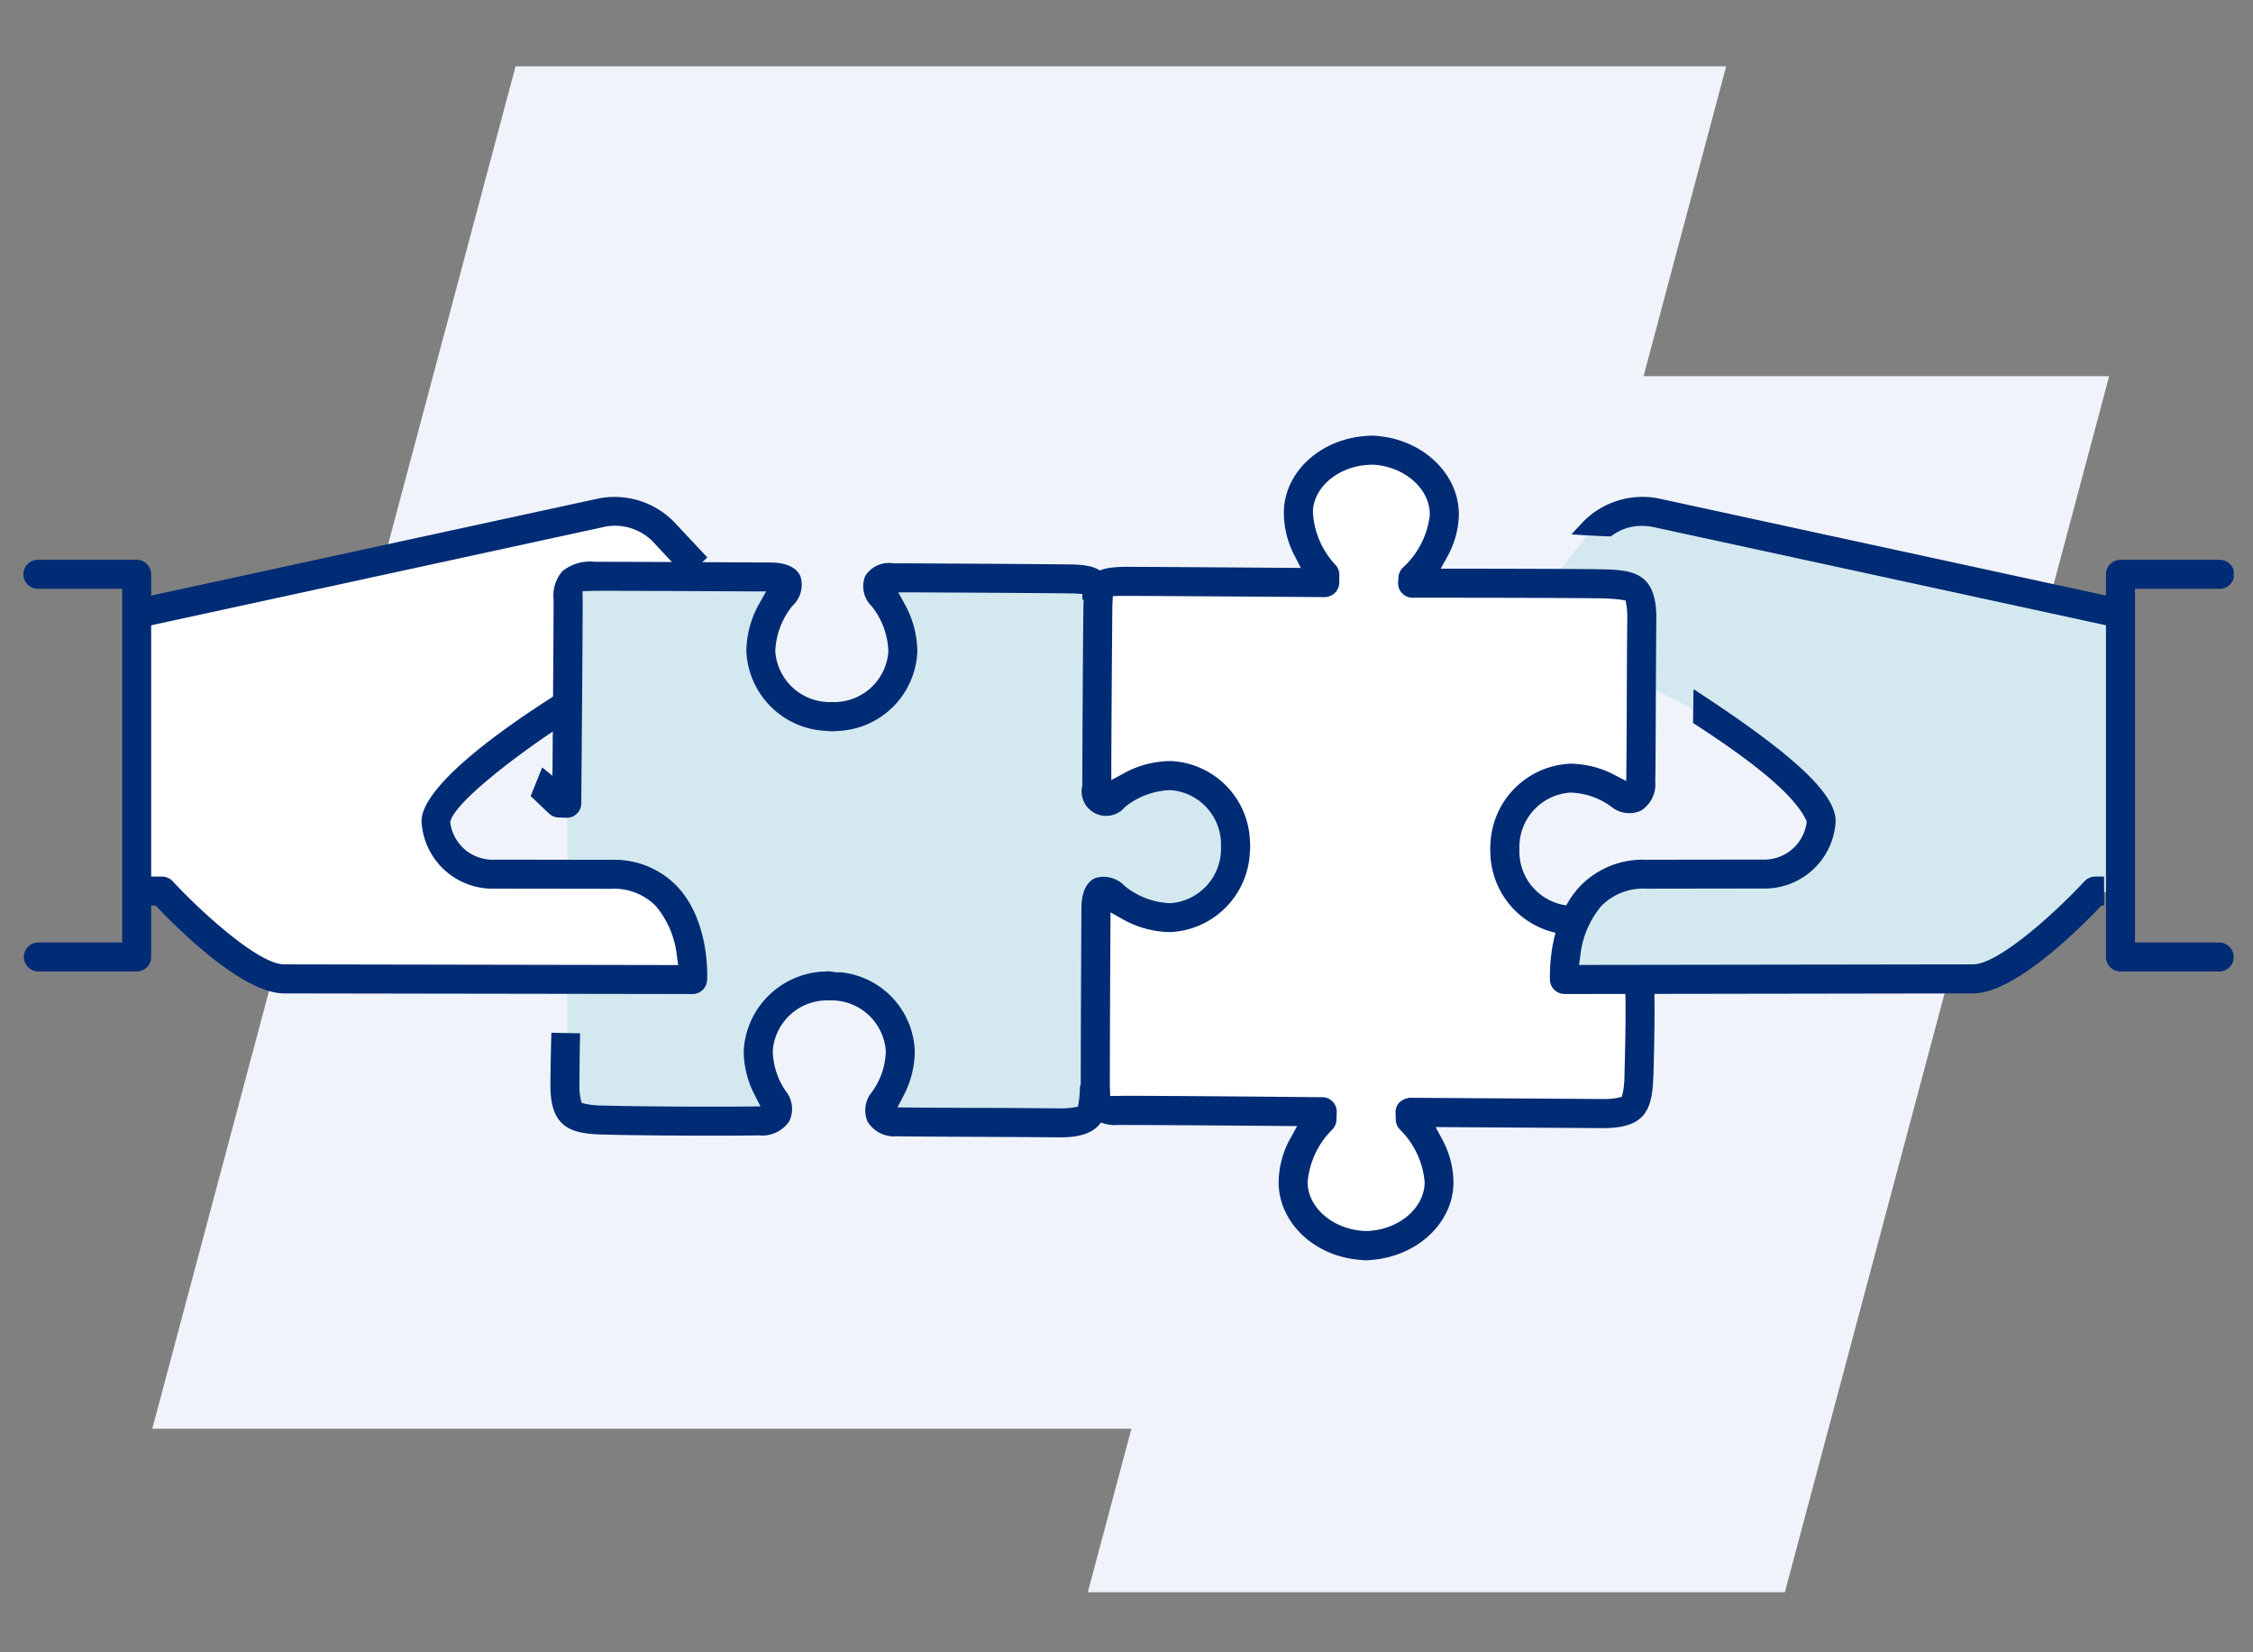
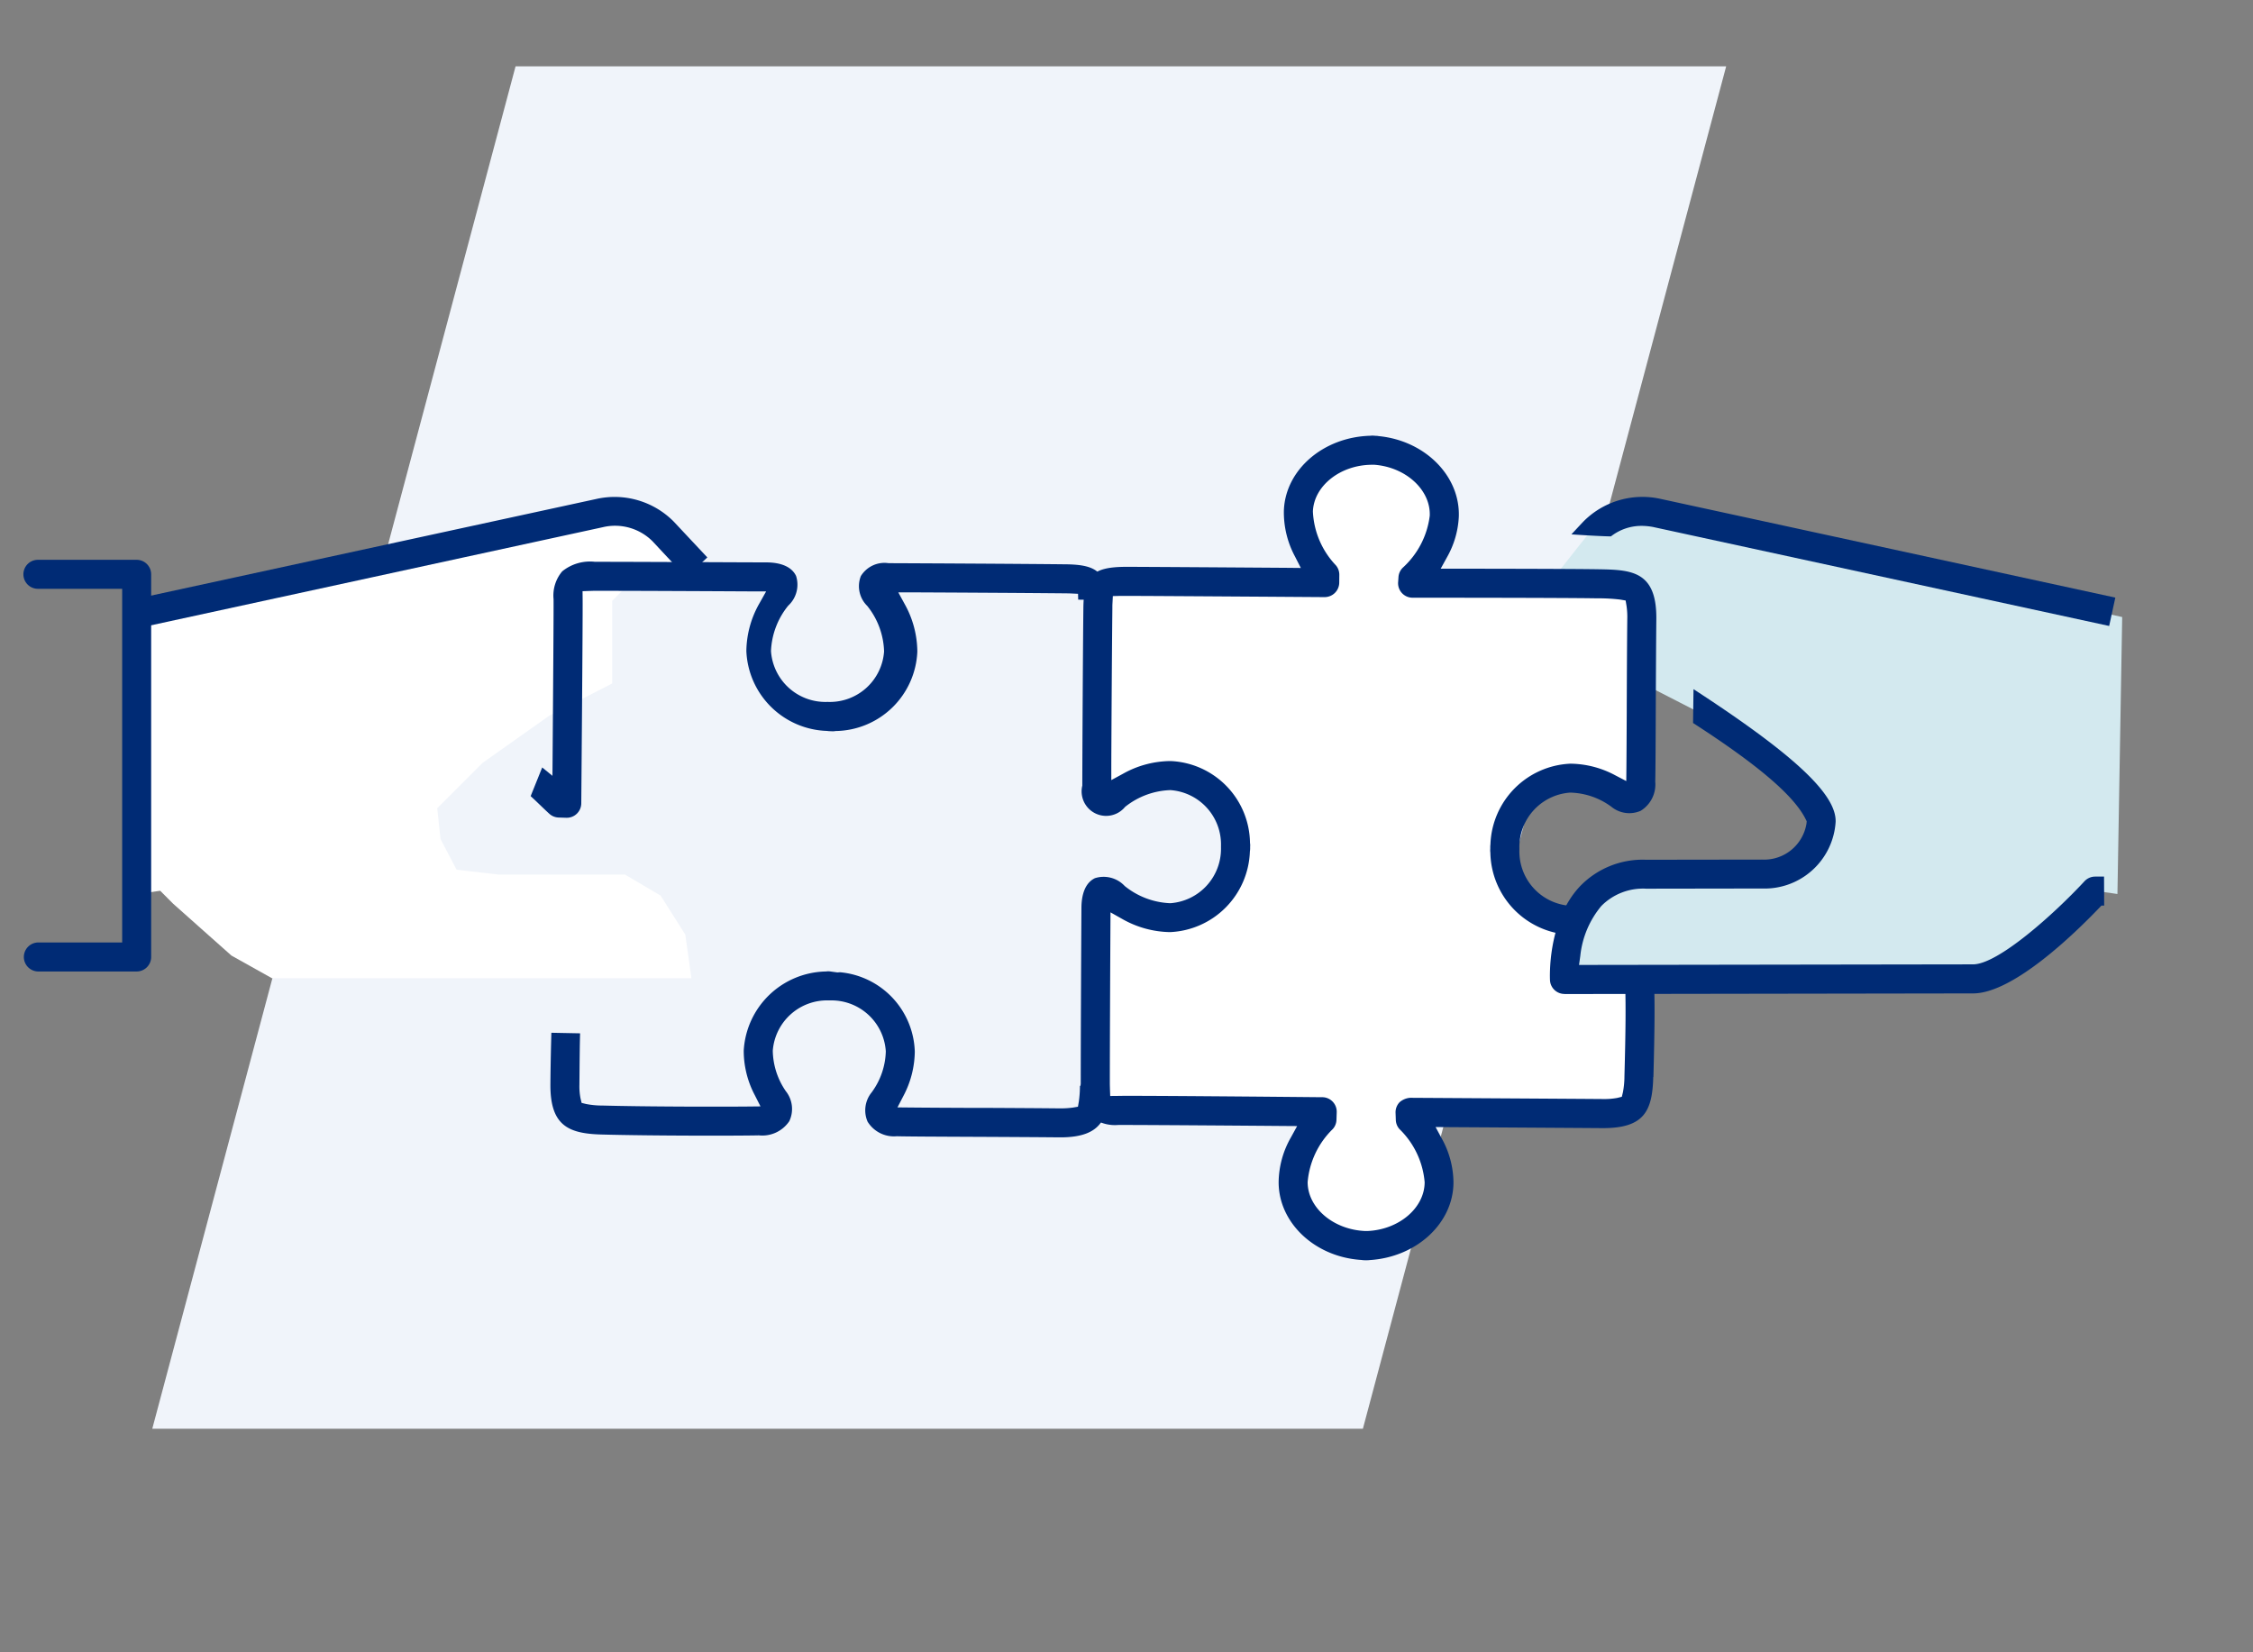
<svg xmlns="http://www.w3.org/2000/svg" width="150" height="110" viewBox="0 0 150 110">
  <rect x="0" y="0" width="150" height="110" fill="#808080" stroke="none" />
  <defs>
    <clipPath id="clip-path">
      <rect id="長方形_1394" data-name="長方形 1394" width="147.159" height="54.896" transform="translate(0 0)" fill="none" />
    </clipPath>
  </defs>
  <g id="グループ_1829" data-name="グループ 1829" transform="translate(-6326 8363)">
    <g id="グループ_1828" data-name="グループ 1828" transform="translate(32 -8)">
      <g id="グループ_1825" data-name="グループ 1825" transform="translate(-124.862 2)">
        <g id="グループ_1821" data-name="グループ 1821" transform="translate(6276.892 -9388)">
          <path id="パス_1024" data-name="パス 1024" d="M16.187,0h80.6L72.6,90.7H-8Z" transform="translate(160.108 1035.417)" fill="#f0f4fa" />
-           <path id="パス_1025" data-name="パス 1025" d="M13.589,0H60L38.409,80.958H-8Z" transform="translate(222.394 1056.042)" fill="#f0f4fa" />
        </g>
        <g id="グループ_1822" data-name="グループ 1822" transform="translate(6420.42 -8327.999)">
          <path id="パス_1011" data-name="パス 1011" d="M86.318,9.6l-14.737.647V23.94l4.1-1.294,2.658.364,2.3,2.764-.528,4.663-2.328,1.441-3.291-.066-3.127-1.294-.122,14.108,14.964.332-1.773,3.436.221,2.661,2.328,2.328,3.991.443,1.995-1.663,1.219-1.773-.111-2-1.552-3.547,13.635.333,1.33-1.219.123-8.223-5.083.388.406-2.9-.767-1.239-2.439-1-1.108-2.882.554-3.214,1.885-1.552,1.773-.554,1.552.332,2.55,1.109,1-1L107.814,11,106.16,9.82l-8.757.221-4.878-.332,1-1.774,1-1.884L94.077,3.5,91.75,1.284l-3.658-.11-2.55,1.773-.887,2.106.776,2.439Z" fill="#fff" />
          <path id="パス_1012" data-name="パス 1012" d="M139.733,12.078,108.892,5.284l-2.7.108-1.941,1.079-2.641,3.342,5.229.216.97.971v5.5l4.206,2.157,4.421,3.127,3.02,3.02-.216,2.049L118.166,28.9l-2.8.324h-8.411l-2.373,1.4-1.643,2.6-.406,2.9h27.93l2.7-1.51,3.882-3.451.863-.863,1.509.216Z" fill="#d3e9ef" />
          <path id="パス_1013" data-name="パス 1013" d="M7.275,12.078,38.116,5.284l2.7.108,1.941,1.079,2.641,3.342-5.229.216L39.2,11v5.5l-4.206,2.157-4.421,3.127-3.02,3.02.216,2.049L28.842,28.9l2.8.324h8.411l2.373,1.4,1.643,2.6.406,2.9H16.549l-2.7-1.51L9.971,31.165,9.108,30.3,7.6,30.518Z" fill="#fff" />
-           <path id="パス_1014" data-name="パス 1014" d="M79.021,23.185l-3.343-.539-3.235,1.186-.863.108-.431-2.049.431-11.646-2.588-.863H57.022l.863,2.588.647,2.588-.647,2.372-2.912,1.942L52.6,18.548l-2.588-1.186-.971-3.02.755-3.019L50.552,9.6H36.21V29.116h4.206l3.127,2.372.862,2.588L44.3,36.233H36.21v5.931l-.216,2.48.971.755,4.313.324h8.411l.432-1.294-1.079-2.157v-2.48l1.51-2.588,2.372-.324,2.157-.108,2.049,1.294,1.079,2.481-.108,2.48-1.187,2.157,1.4.539H71.033l.116-2.588.216-12.617,3.127,1.294,2.264.108,2.588-.863,1.294-2.7V25.773Z" fill="#d3e9ef" />
          <g id="グループ_1635" data-name="グループ 1635">
            <g id="グループ_1634" data-name="グループ 1634" clip-path="url(#clip-path)">
-               <path id="パス_1015" data-name="パス 1015" d="M45.521,36.266c.008-.159.207-3.924-2-6.261a5.8,5.8,0,0,0-4.392-1.764L31.4,28.229a2.839,2.839,0,0,1-2.974-2.435l-.006-.088.027-.083c.372-1.262,4.431-4.447,8.14-6.8a.97.97,0,0,0,.3-1.333.97.97,0,0,0-1.333-.3c-5.894,3.73-9.106,6.758-9.046,8.525A4.737,4.737,0,0,0,31.4,30.159l7.725.011a3.9,3.9,0,0,1,2.985,1.152,6.176,6.176,0,0,1,1.4,3.325l.087.6h-.174L17.355,35.2c-1.667,0-5.436-3.4-7.418-5.536a.971.971,0,0,0-.7-.308l-1.121,0a.968.968,0,0,0-.968.961.968.968,0,0,0,.961.97h.7l.153.162c1.637,1.708,5.728,5.681,8.39,5.685l27.2.042h0a.966.966,0,0,0,.964-.91" fill="#002b75" />
              <path id="パス_1016" data-name="パス 1016" d="M41.934,7.086l.008.008,2.18,2.334L45.534,8.11,43.3,5.725a5.542,5.542,0,0,0-5.128-1.514L7.885,10.784l.41,1.888L38.561,6.1a3.526,3.526,0,0,1,3.373.983" fill="#002b75" />
              <path id="パス_1017" data-name="パス 1017" d="M.965,35.674H7.541a.966.966,0,0,0,.965-.965V9.233a.966.966,0,0,0-.965-.965H.965a.965.965,0,0,0,0,1.93H6.576V33.743H.965a.966.966,0,0,0,0,1.931" fill="#002b75" />
              <path id="パス_1018" data-name="パス 1018" d="M72.276,43.317l-1.931-.033a8.213,8.213,0,0,1-.073,1.03l-.062.363-.364.062a6.207,6.207,0,0,1-.854.049c-1.3-.014-2.984-.023-4.643-.032l-1.122,0c-1.672-.007-3.218-.015-4.186-.025l-.847-.009.391-.754a6.451,6.451,0,0,0,.762-2.958,5.475,5.475,0,0,0-4.98-5.285v0l-.171.013-.432-.059a1.007,1.007,0,0,0-.332-.005,5.583,5.583,0,0,0-5.474,5.272,6.324,6.324,0,0,0,.737,2.962l.379.748-.84.009c-1.883.018-6.736.014-9.7-.066a5.663,5.663,0,0,1-1.059-.1l-.311-.076-.074-.312a4.179,4.179,0,0,1-.071-.917v-.066c.014-1.629.022-2.659.045-3.337l-1.912-.037c-.019.641-.054,2-.065,3.425-.021,2.739,1.177,3.29,3.4,3.349,3.394.092,9.18.088,10.485.056a2.16,2.16,0,0,0,2.02-.944,1.9,1.9,0,0,0-.229-1.994,4.875,4.875,0,0,1-.871-2.693A3.625,3.625,0,0,1,53.609,37.6h.121a3.622,3.622,0,0,1,3.687,3.394,4.8,4.8,0,0,1-.94,2.726,1.892,1.892,0,0,0-.273,1.951,2.059,2.059,0,0,0,1.944.972c.643.019,2.793.028,5.069.038l1.113.005c1.657.009,3.338.018,4.629.031h.088c2.859,0,3.174-1.4,3.229-3.4" fill="#002b75" />
-               <path id="パス_1019" data-name="パス 1019" d="M69.68,10.507h.053c.111,0,.205,0,.285.008l.483.024.01.39,1.927.005c-.087-1.824-.7-2.336-2.739-2.358-3.137-.035-9.744-.068-11.811-.076a1.845,1.845,0,0,0-1.847.858,1.838,1.838,0,0,0,.427,1.989,5.066,5.066,0,0,1,1.119,3.028,3.619,3.619,0,0,1-3.715,3.362h-.1a3.631,3.631,0,0,1-3.714-3.387,5.126,5.126,0,0,1,1.145-3.02,1.9,1.9,0,0,0,.524-1.983c-.427-.889-1.652-.9-2.054-.9C48.118,8.44,41.17,8.4,38.052,8.4a2.938,2.938,0,0,0-2.178.635,2.486,2.486,0,0,0-.577,1.852c.009.781-.029,5.918-.065,10.671l-.009,1.09-.682-.557L33.772,24c.186.17.374.347.554.523l.065.061c.208.2.414.4.619.586a.963.963,0,0,0,.622.255l.51.016a.967.967,0,0,0,1-.955c0-.094.106-12.343.09-13.62l-.005-.509.509-.019c.086,0,.191-.007.321-.007,2.848,0,8.76.031,10.505.04l.887,0-.434.774a6.547,6.547,0,0,0-.882,3.194A5.551,5.551,0,0,0,53.5,19.659a1.477,1.477,0,0,0,.219.018h.047a.893.893,0,0,0,.3-.011,5.522,5.522,0,0,0,5.45-5.286,6.576,6.576,0,0,0-.846-3.172l-.422-.774.883,0c1.715.008,7.546.037,10.547.069" fill="#002b75" />
+               <path id="パス_1019" data-name="パス 1019" d="M69.68,10.507h.053l.483.024.01.39,1.927.005c-.087-1.824-.7-2.336-2.739-2.358-3.137-.035-9.744-.068-11.811-.076a1.845,1.845,0,0,0-1.847.858,1.838,1.838,0,0,0,.427,1.989,5.066,5.066,0,0,1,1.119,3.028,3.619,3.619,0,0,1-3.715,3.362h-.1a3.631,3.631,0,0,1-3.714-3.387,5.126,5.126,0,0,1,1.145-3.02,1.9,1.9,0,0,0,.524-1.983c-.427-.889-1.652-.9-2.054-.9C48.118,8.44,41.17,8.4,38.052,8.4a2.938,2.938,0,0,0-2.178.635,2.486,2.486,0,0,0-.577,1.852c.009.781-.029,5.918-.065,10.671l-.009,1.09-.682-.557L33.772,24c.186.17.374.347.554.523l.065.061c.208.2.414.4.619.586a.963.963,0,0,0,.622.255l.51.016a.967.967,0,0,0,1-.955c0-.094.106-12.343.09-13.62l-.005-.509.509-.019c.086,0,.191-.007.321-.007,2.848,0,8.76.031,10.505.04l.887,0-.434.774a6.547,6.547,0,0,0-.882,3.194A5.551,5.551,0,0,0,53.5,19.659a1.477,1.477,0,0,0,.219.018h.047a.893.893,0,0,0,.3-.011,5.522,5.522,0,0,0,5.45-5.286,6.576,6.576,0,0,0-.846-3.172l-.422-.774.883,0c1.715.008,7.546.037,10.547.069" fill="#002b75" />
              <path id="パス_1020" data-name="パス 1020" d="M108.523,42.7c.089-3.389.088-4.732.055-6.024a.971.971,0,0,0-.965-.941.984.984,0,0,0-.7.307.942.942,0,0,0-.263.684c.031,1.328.032,2.664-.056,5.924a5.774,5.774,0,0,1-.1,1.06l-.075.306-.306.076a4.61,4.61,0,0,1-.911.074c-2.051-.016-12.875-.082-12.875-.082a1.205,1.205,0,0,0-.7.291.967.967,0,0,0-.272.706l.017.473a.955.955,0,0,0,.252.621A5.576,5.576,0,0,1,93.292,49.7c0,1.715-1.716,3.174-3.828,3.253h-.113c-2.124-.079-3.849-1.54-3.849-3.257a5.588,5.588,0,0,1,1.667-3.526.95.95,0,0,0,.252-.62l.017-.511a.966.966,0,0,0-.955-.995h-.115c-2.888-.027-12.406-.115-13.5-.087l-.511.005-.018-.51c0-.085-.006-.191-.006-.32,0-2.688.027-8.167.039-10.507l.005-.887.772.435a6.632,6.632,0,0,0,3.195.88,5.561,5.561,0,0,0,5.313-5.371,1.107,1.107,0,0,0,.016-.165,1.032,1.032,0,0,0,0-.11l.005-.14a.911.911,0,0,0-.014-.151,5.523,5.523,0,0,0-5.287-5.451,6.555,6.555,0,0,0-3.169.846l-.778.422,0-.882c0-.733.035-7.251.071-10.548,0-.132,0-.242.007-.336l.025-.485.483-.012.2,0,.233,0c1.706,0,13.071.081,13.185.081a.973.973,0,0,0,.972-.957l.005-.528a.963.963,0,0,0-.231-.634,5.554,5.554,0,0,1-1.528-3.581C85.918,3.336,87.692,1.94,89.8,1.94c.046,0,.1,0,.145,0,2.1.158,3.754,1.68,3.687,3.392A5.606,5.606,0,0,1,91.829,8.8a.964.964,0,0,0-.279.611l-.024.346a.964.964,0,0,0,.963,1.034c.1,0,9.976,0,12.268.041a12.2,12.2,0,0,1,1.553.083l.363.062.061.365a5.083,5.083,0,0,1,.049.867c-.018,1.609-.028,3.829-.036,5.852l0,.351c-.007,1.5-.014,2.854-.022,3.732l-.009.853-.754-.394A6.448,6.448,0,0,0,103,21.84a5.57,5.57,0,0,0-5.328,5.374,1.318,1.318,0,0,0-.011.213c0,.092-.005.161-.005.181a1.077,1.077,0,0,0,.011.152,5.574,5.574,0,0,0,5.266,5.467.965.965,0,0,0,.691-1.645.947.947,0,0,0-.677-.284A3.625,3.625,0,0,1,99.6,27.577v-.111a3.633,3.633,0,0,1,3.378-3.7,4.8,4.8,0,0,1,2.74.937,1.887,1.887,0,0,0,1.953.276,2.061,2.061,0,0,0,.974-1.945c.017-.642.028-2.767.036-4.969.009-2.019.02-4.233.036-5.844.034-3.258-1.71-3.288-3.919-3.325-2.049-.033-9.476-.037-9.55-.037H94.36l.426-.773a6.049,6.049,0,0,0,.78-2.675C95.67,2.7,93.33.335,90.236.033L90.121.015c-.045,0-.1,0-.134-.006L89.852,0a1.121,1.121,0,0,0-.163.008c-3.138.08-5.663,2.261-5.769,4.967a6.207,6.207,0,0,0,.739,3.071l.39.764L84.018,8.8c-4.331-.03-9.447-.064-10.566-.065-2.266,0-2.858.565-2.881,2.748C70.533,14.879,70.5,22.023,70.5,23.3a1.631,1.631,0,0,0,2.846,1.419A5.082,5.082,0,0,1,76.366,23.6a3.625,3.625,0,0,1,3.367,3.715v.107a3.633,3.633,0,0,1-3.375,3.707,5.135,5.135,0,0,1-3.033-1.143,1.917,1.917,0,0,0-1.984-.524c-.888.427-.9,1.651-.9,2.054-.01,1.555-.045,8.506-.045,11.622a2.934,2.934,0,0,0,.635,2.177,2.591,2.591,0,0,0,1.87.577h.333c1.631,0,7.425.041,10.694.068l.875.006-.422.768a6.12,6.12,0,0,0-.81,2.969c0,2.713,2.424,4.986,5.518,5.176a1.393,1.393,0,0,0,.2.018h.2a1,1,0,0,0,.146-.011c3.134-.195,5.577-2.469,5.576-5.18a6.105,6.105,0,0,0-.773-2.9l-.419-.776.882.007c3.335.02,8.863.055,10.263.066,2.753,0,3.288-1.147,3.348-3.4" fill="#002b75" />
              <path id="パス_1021" data-name="パス 1021" d="M108.556,6.095l30.31,6.577.41-1.888L108.945,4.2a5.533,5.533,0,0,0-5.161,1.6l-.721.773c1.194.083,2.28.135,2.631.135a3.3,3.3,0,0,1,2.036-.7,4.224,4.224,0,0,1,.826.086" fill="#002b75" />
              <path id="パス_1022" data-name="パス 1022" d="M102.6,37.176l27.208-.042c2.66,0,6.753-3.978,8.39-5.686l.153-.161h.182l-.008-1.93-.6,0a.969.969,0,0,0-.7.308c-1.981,2.14-5.748,5.534-7.421,5.535l-26.234.039.085-.6a6.176,6.176,0,0,1,1.4-3.325,3.9,3.9,0,0,1,2.985-1.152l7.724-.012a4.735,4.735,0,0,0,4.89-4.433c.062-1.836-2.771-4.485-9.462-8.838l-.03,2.253c4.339,2.8,6.722,4.841,7.5,6.408l.066.136-.014.149a2.853,2.853,0,0,1-2.954,2.4l-7.726.011A5.791,5.791,0,0,0,103.637,30c-2.219,2.353-2,6.22-2,6.259h0a.965.965,0,0,0,.963.911" fill="#002b75" />
-               <path id="パス_1023" data-name="パス 1023" d="M146.193,8.268H139.62a.966.966,0,0,0-.966.965V34.709a.966.966,0,0,0,.966.965h6.573a.965.965,0,1,0,0-1.93h-5.608V10.2h5.608a.966.966,0,1,0,0-1.931" fill="#002b75" />
            </g>
          </g>
        </g>
      </g>
      <rect id="長方形_1631" data-name="長方形 1631" width="150" height="110" transform="translate(6294 -8355)" fill="none" opacity="0" />
    </g>
  </g>
</svg>